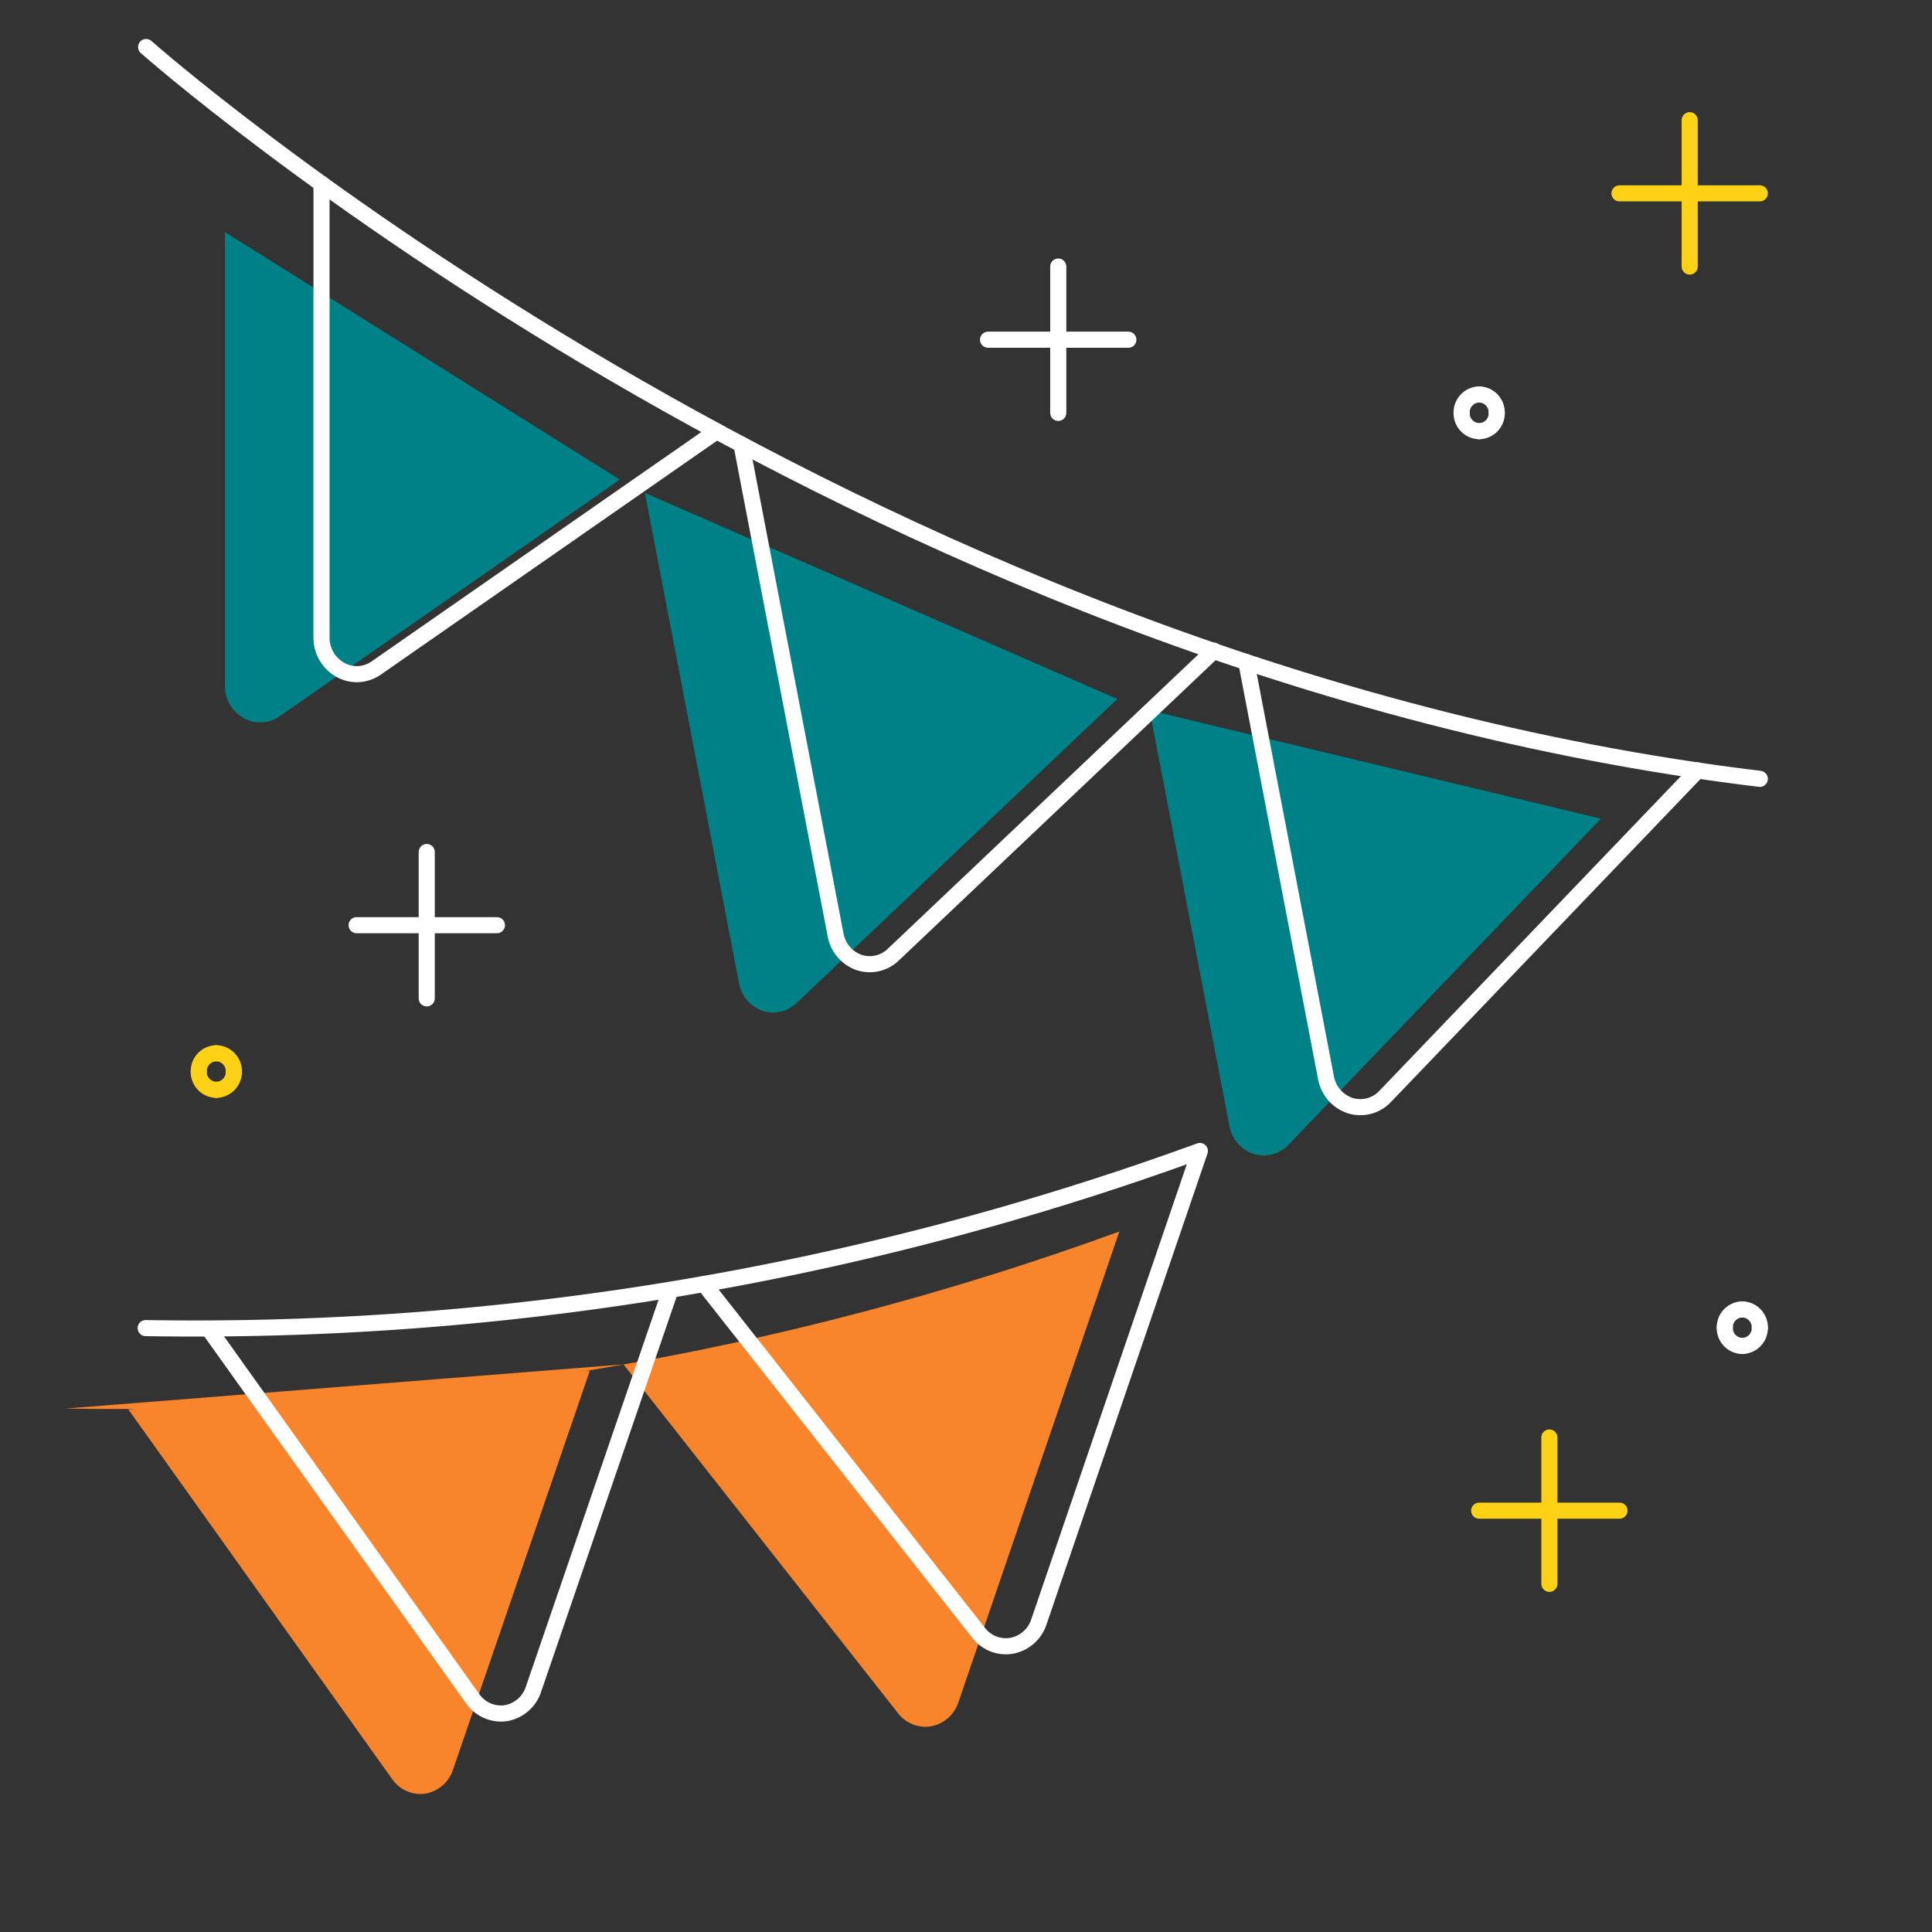
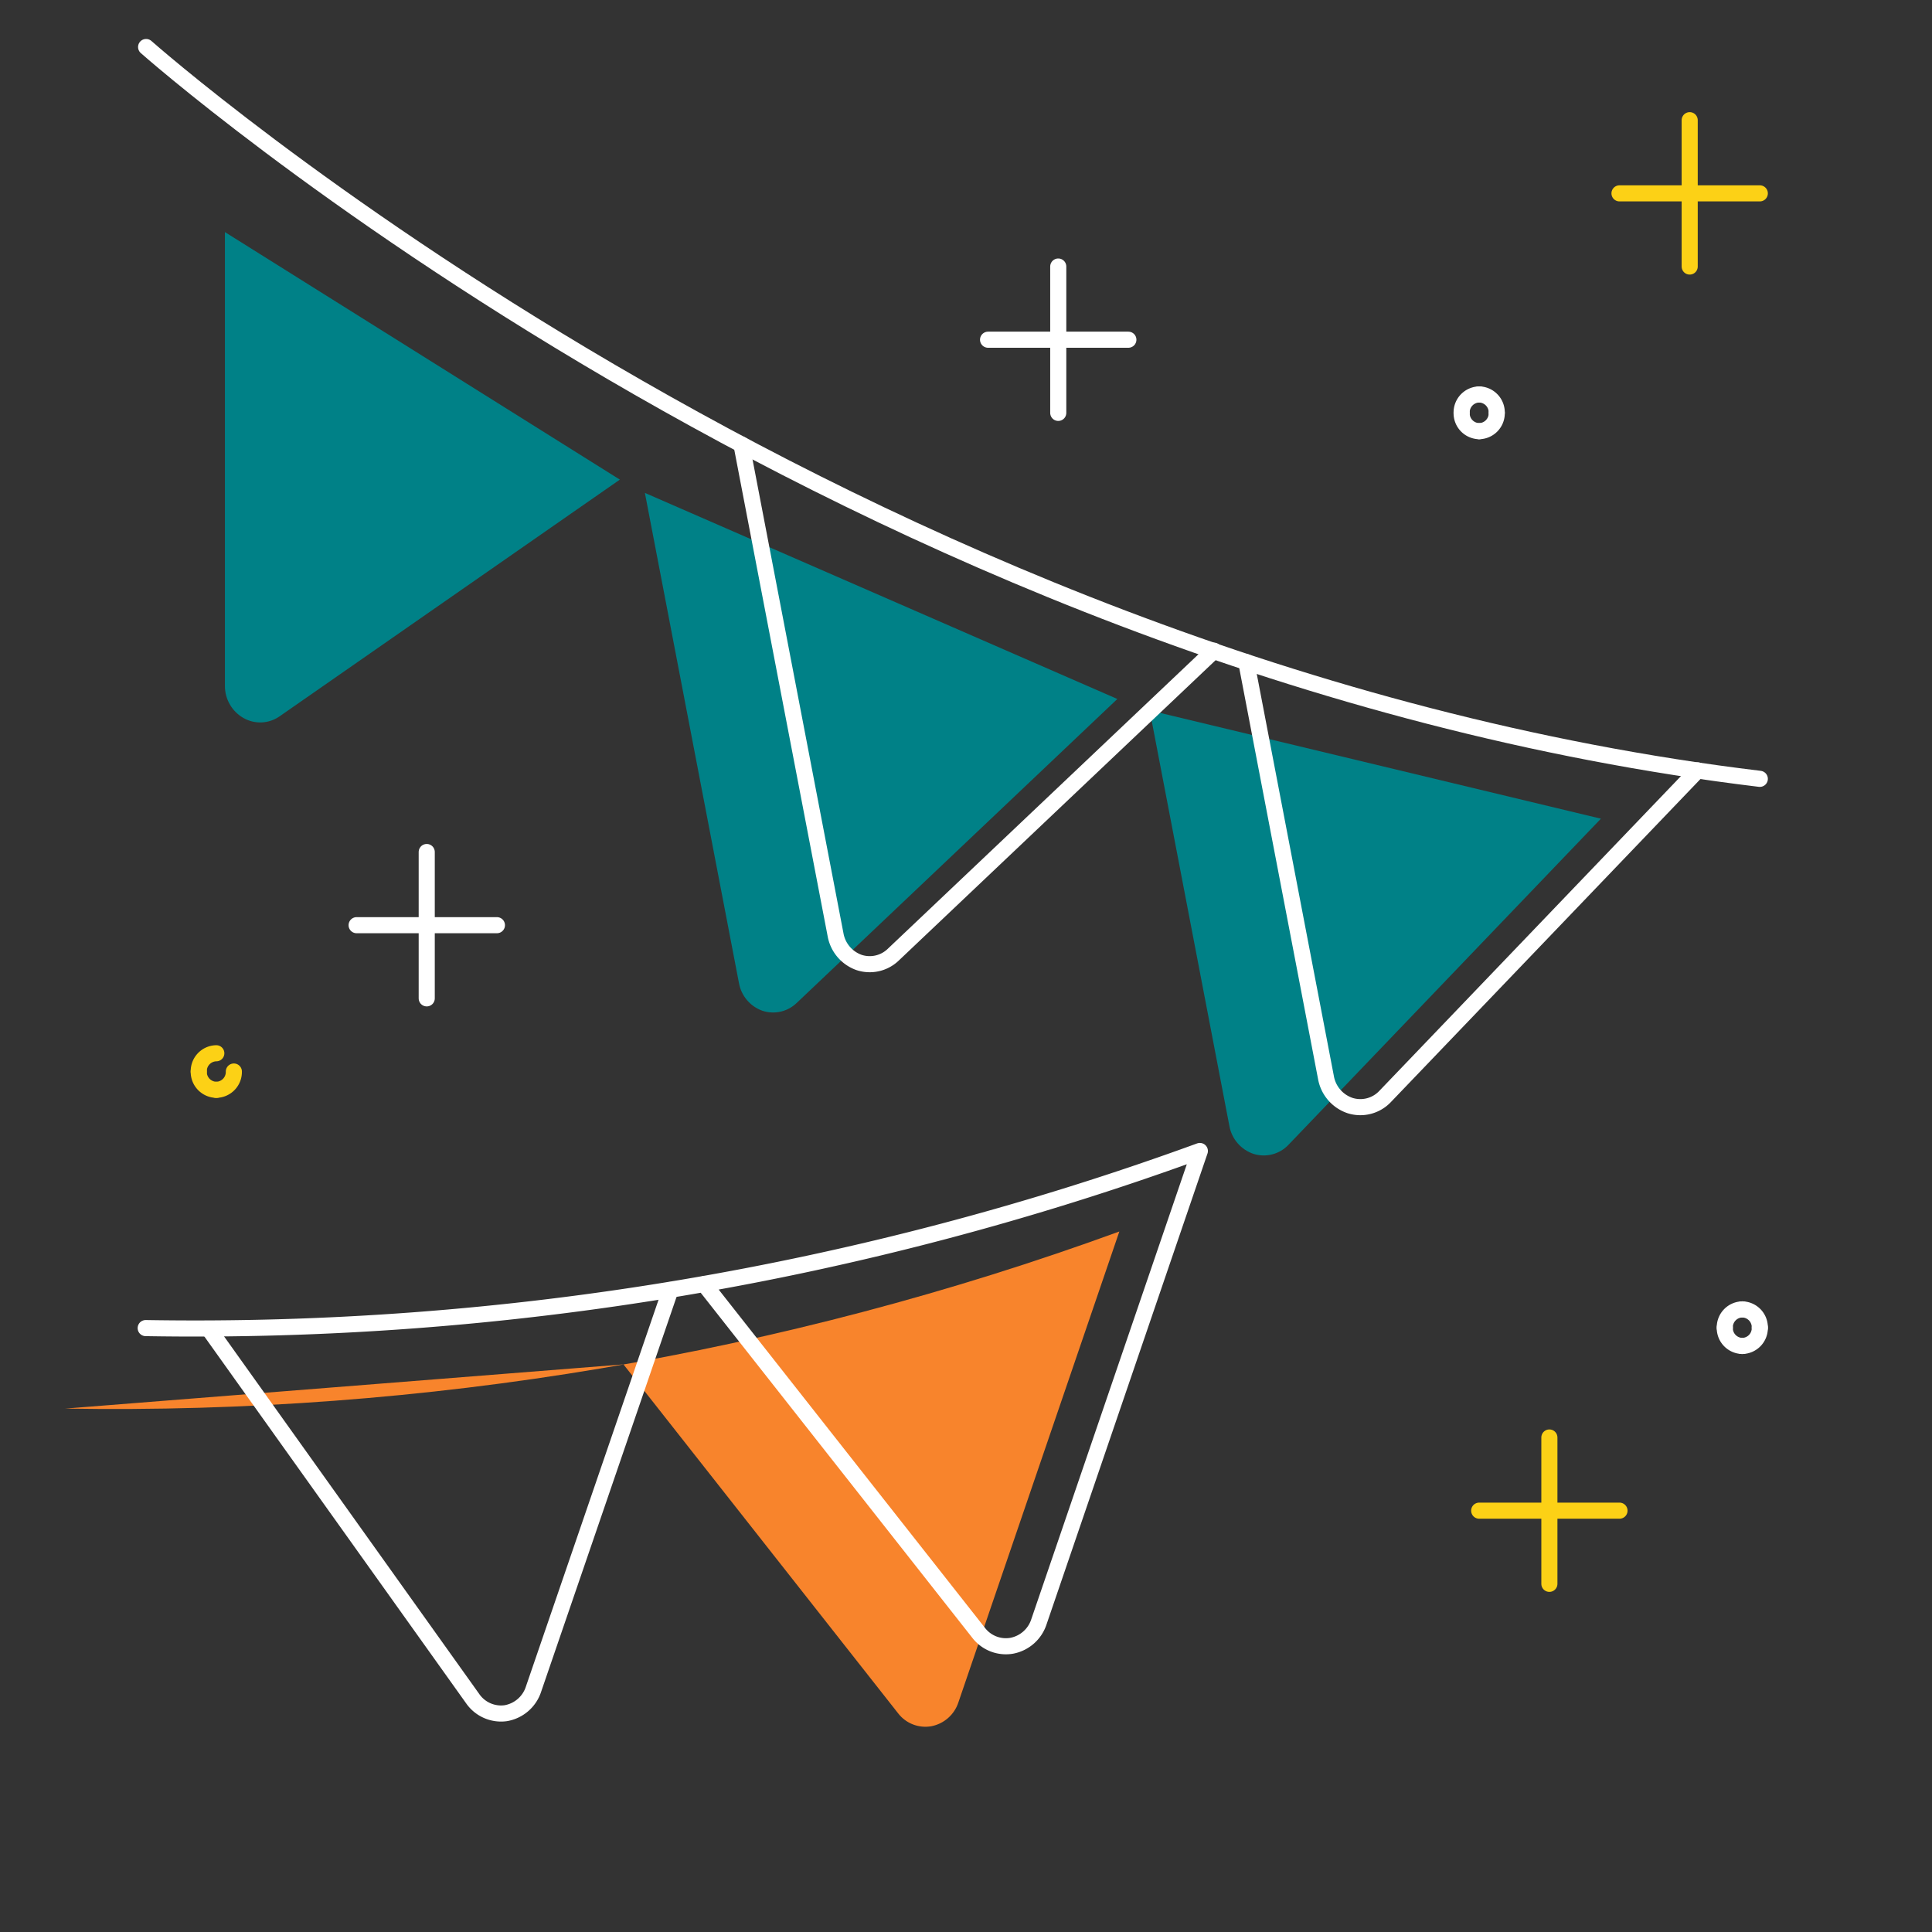
<svg xmlns="http://www.w3.org/2000/svg" id="Wow_Events" viewBox="0 0 240 240">
  <rect x="0" y="0" width="240" height="240" fill="#333333" stroke="none" />
  <defs>
    <style>.cls-1,.cls-2,.cls-4,.cls-5{fill:none;}.cls-2{clip-rule:evenodd;}.cls-3{clip-path:url(#clip-path);}.cls-4{stroke:#fcd116;}.cls-4,.cls-5{stroke-linecap:round;stroke-linejoin:round;stroke-width:2px;}.cls-5{stroke:#fff;}.cls-6{clip-path:url(#clip-path-2);}.cls-7{fill:#008187;}.cls-8{clip-path:url(#clip-path-4);}.cls-9{clip-path:url(#clip-path-6);}.cls-10{clip-path:url(#clip-path-9);}.cls-11{fill:#f8842c;}.cls-12{clip-path:url(#clip-path-11);}</style>
    <clipPath id="clip-path">
      <rect class="cls-1" x="-112.85" y="-2063.16" width="907" height="2536" />
    </clipPath>
    <clipPath id="clip-path-2">
      <path class="cls-2" d="M27.94,28.83V85.19a4.57,4.57,0,0,0,2.3,4A4.2,4.2,0,0,0,34.71,89L77,59.58" />
    </clipPath>
    <clipPath id="clip-path-4">
      <path class="cls-2" d="M80.11,61.23,91.8,122.14a4.49,4.49,0,0,0,2.91,3.42,4.22,4.22,0,0,0,4.29-1l39.8-37.73" />
    </clipPath>
    <clipPath id="clip-path-6">
      <path class="cls-2" d="M142.82,88.25l9.9,51.63a4.5,4.5,0,0,0,3,3.46,4.23,4.23,0,0,0,4.34-1.13l38.81-40.51" />
    </clipPath>
    <clipPath id="clip-path-9">
      <path class="cls-2" d="M77.45,169.49l34.13,43.36a4.27,4.27,0,0,0,4.11,1.59,4.42,4.42,0,0,0,3.36-2.95l20-58.51a364.27,364.27,0,0,1-130.95,22" />
    </clipPath>
    <clipPath id="clip-path-11">
-       <path class="cls-2" d="M73.28,170.25l-17,49.57a4.41,4.41,0,0,1-3.46,3A4.29,4.29,0,0,1,48.71,221L15.94,175.08" />
-     </clipPath>
+       </clipPath>
  </defs>
  <g class="cls-3">
    <line class="cls-4" x1="209.9" y1="14.93" x2="209.9" y2="33.11" />
    <line class="cls-4" x1="218.61" y1="24.02" x2="201.18" y2="24.02" />
    <line class="cls-5" x1="53.01" y1="105.84" x2="53.01" y2="124.02" />
    <line class="cls-5" x1="61.73" y1="114.93" x2="44.3" y2="114.93" />
    <line class="cls-4" x1="192.47" y1="178.57" x2="192.47" y2="196.75" />
    <line class="cls-4" x1="201.18" y1="187.66" x2="183.75" y2="187.66" />
    <line class="cls-5" x1="131.46" y1="33.11" x2="131.46" y2="51.29" />
  </g>
  <g class="cls-6">
    <g class="cls-3">
      <rect class="cls-7" x="26.94" y="27.83" width="51.04" height="63.16" />
    </g>
  </g>
  <g class="cls-8">
    <g class="cls-3">
      <rect class="cls-7" x="79.11" y="60.23" width="60.68" height="66.84" />
    </g>
  </g>
  <g class="cls-9">
    <g class="cls-3">
      <rect class="cls-7" x="141.82" y="87.25" width="58.06" height="57.58" />
    </g>
  </g>
  <g class="cls-3">
    <line class="cls-5" x1="140.17" y1="42.2" x2="122.74" y2="42.2" />
    <path class="cls-5" d="M18.15,5.84s87.16,77.27,200.46,90.91" />
-     <path class="cls-5" d="M39.94,22.83V79.19a4.57,4.57,0,0,0,2.3,4A4.2,4.2,0,0,0,46.71,83L89,53.58" />
    <path class="cls-5" d="M92.11,55.23l11.69,60.91a4.49,4.49,0,0,0,2.91,3.42,4.22,4.22,0,0,0,4.29-1l39.8-37.73" />
    <path class="cls-5" d="M154.82,82.25l9.9,51.63a4.5,4.5,0,0,0,3,3.46,4.23,4.23,0,0,0,4.34-1.13L210.88,95.7" />
  </g>
  <g class="cls-10">
    <g class="cls-3">
      <rect class="cls-11" x="7.15" y="151.98" width="132.95" height="63.74" />
    </g>
  </g>
  <g class="cls-12">
    <g class="cls-3">
      <rect class="cls-11" x="14.94" y="169.25" width="59.34" height="54.59" />
    </g>
  </g>
  <g class="cls-3">
    <path class="cls-5" d="M87.45,159.49l34.13,43.36a4.27,4.27,0,0,0,4.11,1.59,4.42,4.42,0,0,0,3.36-2.95l20-58.51a364.27,364.27,0,0,1-130.95,22" />
    <path class="cls-5" d="M83.28,160.25l-17,49.57a4.41,4.41,0,0,1-3.46,3A4.29,4.29,0,0,1,58.71,211L25.94,165.08" />
    <path class="cls-5" d="M183.75,49a2.23,2.23,0,0,1,2.18,2.27" />
    <path class="cls-5" d="M181.57,51.29A2.23,2.23,0,0,1,183.75,49" />
    <path class="cls-5" d="M183.75,53.56a2.22,2.22,0,0,1-2.18-2.27" />
    <path class="cls-5" d="M185.93,51.29a2.22,2.22,0,0,1-2.18,2.27" />
    <path class="cls-5" d="M216.43,162.66a2.22,2.22,0,0,1,2.18,2.27" />
    <path class="cls-5" d="M214.26,164.93a2.22,2.22,0,0,1,2.17-2.27" />
    <path class="cls-5" d="M216.43,167.2a2.22,2.22,0,0,1-2.17-2.27" />
    <path class="cls-5" d="M218.61,164.93a2.22,2.22,0,0,1-2.18,2.27" />
-     <path class="cls-4" d="M26.87,130.84a2.23,2.23,0,0,1,2.18,2.27" />
    <path class="cls-4" d="M24.69,133.11a2.22,2.22,0,0,1,2.18-2.27" />
    <path class="cls-4" d="M26.87,135.38a2.22,2.22,0,0,1-2.18-2.27" />
    <path class="cls-4" d="M29.05,133.11a2.22,2.22,0,0,1-2.18,2.27" />
  </g>
</svg>